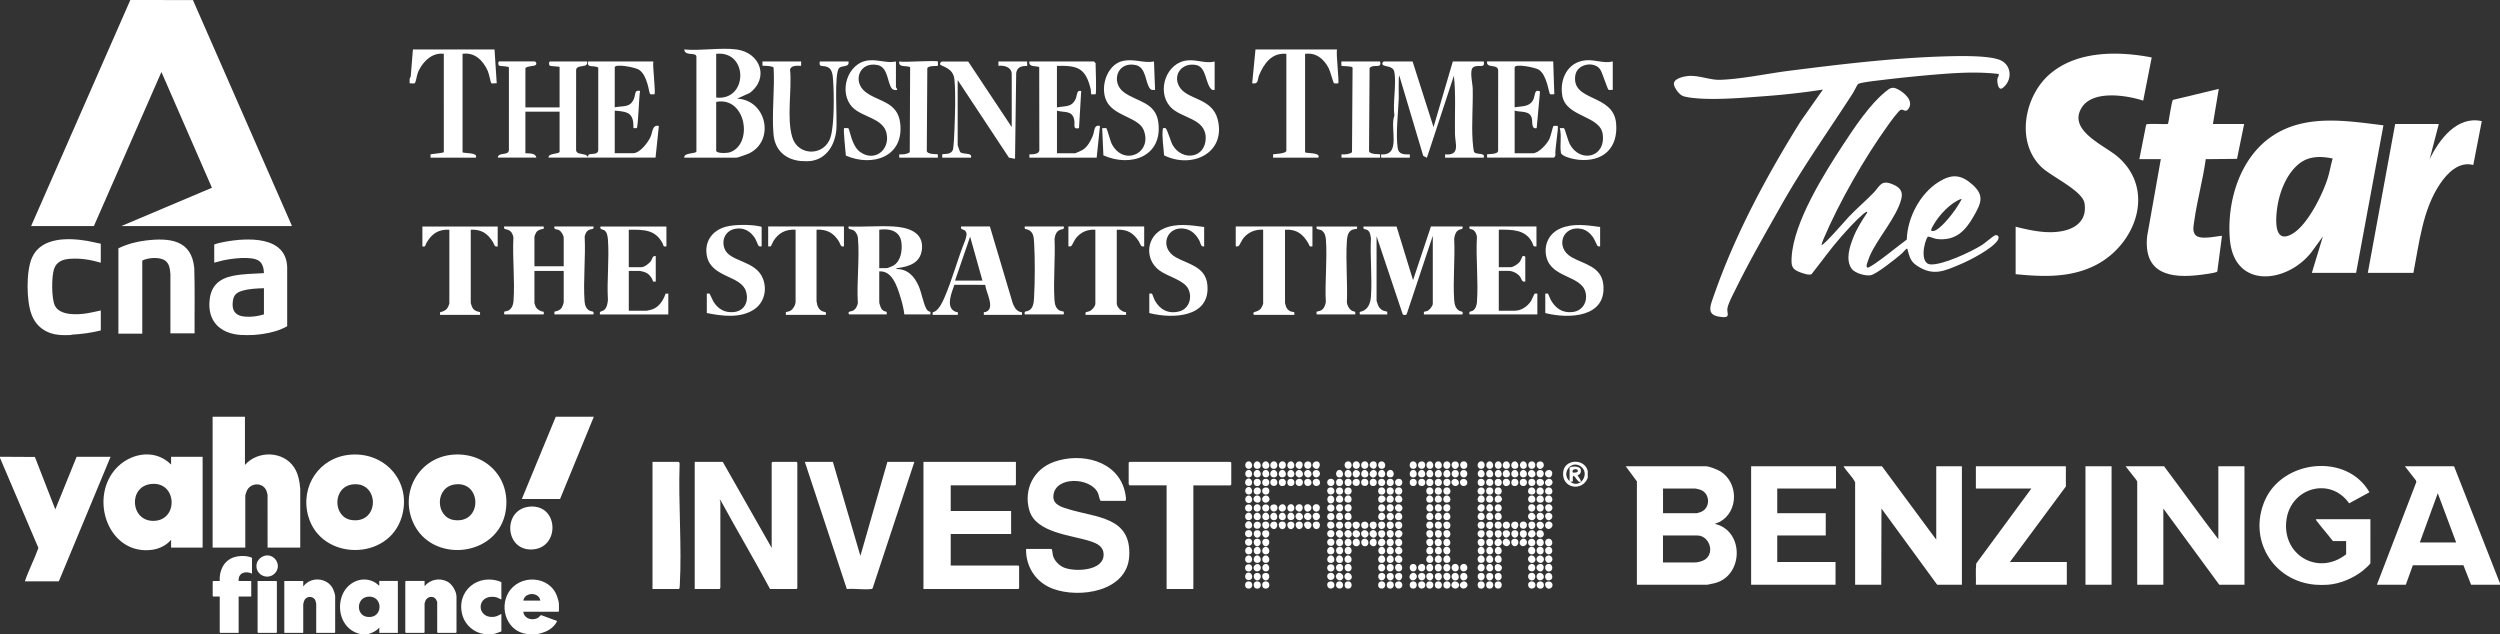
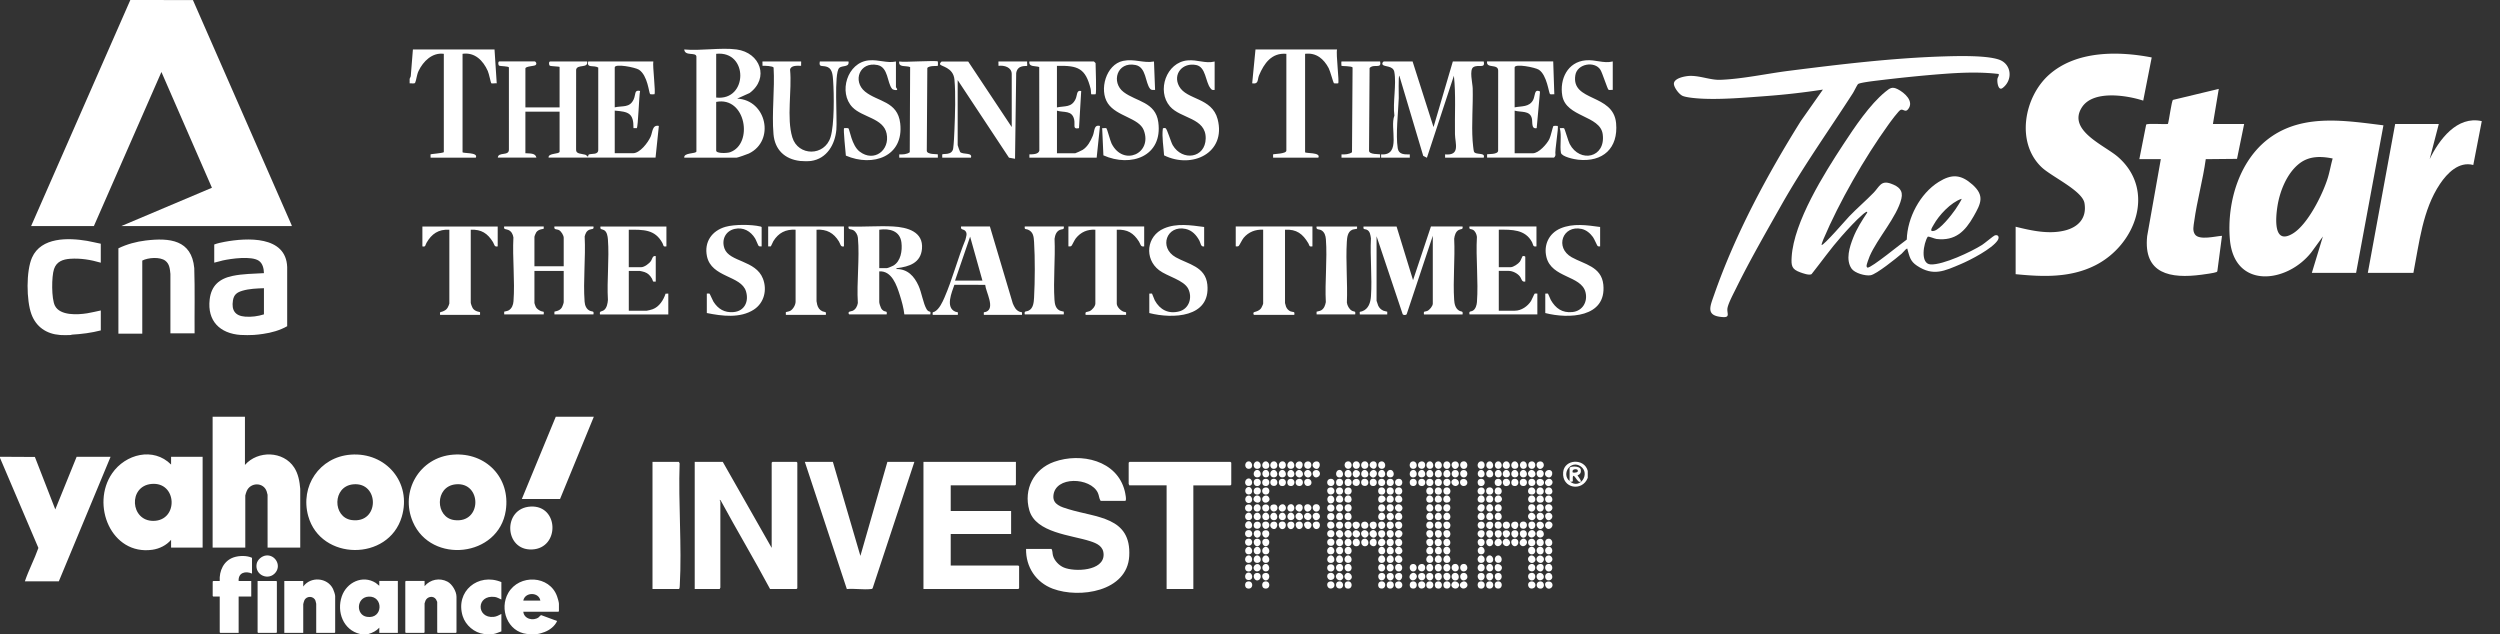
<svg xmlns="http://www.w3.org/2000/svg" id="Layer_2" viewBox="0 0 1225.28 310.82">
  <rect x="0" y="0" width="1225.28" height="310.82" fill="#333333" stroke="none" />
  <defs>
    <style>.cls-1{fill:#fff}</style>
  </defs>
  <g id="Layer_1-2">
    <g id="SqYcHw">
      <path class="cls-1" d="M142.98 110.79h-83.5l44.39-18.77-24.75-56.74-33.1 75.51H15.25L63.88 0l30.68.03 48.42 110.44v.32zM117.98 164.17c-10.22-.72-16.44-6.85-15.22-17.39.78-6.79 4.74-10.2 11.21-11.55 5.05-1.06 10.26-1.04 15.39-1.36-.05-2.19-.58-4.76-2.51-6.07-3.61-2.45-13.48-1.07-17.71-.14-1.4.31-2.74.8-4.14 1.07v-8.9c1.57-.6 3.41-1 5.1-1.31 10.91-2.02 30.11-3.09 30.65 12.37v28.99c-3.54 2.02-7.76 3.2-11.81 3.77-1.46.21-3.12.43-4.54.51-1.9.1-4.52.13-6.41 0Zm11.38-22.92c-3.48.13-7.19.24-10.54 1.24-2.69.8-4.2 1.9-4.66 4.79-.76 4.81 1.08 7.54 5.99 7.91 3.12.24 6.25-.18 9.21-1.12v-12.82ZM29.35 164.17c-6.58-.5-11.66-3.96-13.95-10.18-2.48-6.74-2.64-21.18.3-27.76 4.5-10.07 17.73-9.73 26.99-8.18 2.25.38 4.46.99 6.7 1.4v9.3c-4.86-1.43-9.89-2.27-14.98-1.92-3.62.25-6.71 1.37-7.94 5.04s-1.3 14.57.46 17.99c2.53 4.94 11.14 4.42 15.77 3.69 2.25-.36 4.47-.93 6.7-1.39v9.78c-4.65 1.2-9.41 1.8-14.2 2.08-.21.01-.37.17-.39.17-1.62.08-3.85.12-5.45 0ZM95.38 163.37H83.52v-29.1c-.24-2.41-.42-4.9-2.49-6.48-2.61-2-8.44-1.56-11.3-.08v35.83h-11.7V121.7c4.17-2.03 8.78-3.27 13.4-3.83 11.71-1.4 22.49-.35 23.78 13.53.35 10.65.07 21.32.16 31.98Z" />
    </g>
    <g id="_59bl8x">
      <path class="cls-1" d="m0 223.87 17.1.09 10 25.71 10.46-25.8H54.2l-25.37 61.05H12.19c1.87-5.56 4.69-10.82 6.63-16.37L0 224.41v-.55ZM176.44 310.72c-8.22-1.96-11.53-10.86-8.92-18.45 2.36-6.85 10.15-10.63 16.61-6.6l1.76 1.42v-2.36h9.1v25.44h-9.09v-2.54c-1.49 1.6-3.19 2.47-5.28 3.09h-4.18Zm4.15-18.3c-5.98.39-6.25 9.04-.74 9.9 8.02 1.25 8.17-10.38.74-9.9ZM258.29 310.72c-9.56-1.07-13.72-12.3-9.17-20.15 5.36-9.26 20.23-8.68 23.91 1.71.29.81.91 2.87.91 3.64v3.63s-.25.27-.27.27h-17.19c.32 3.54 4.81 4.65 7.45 2.8.37-.26.96-1.14 1.34-1.13l7.77 2.87c-1.08 2.51-3.63 4.46-6.14 5.4-.83.31-2.49.86-3.32.95-1.21.13-4.07.13-5.28 0Zm6.55-16.35c-.74-4.32-7.58-4.28-8.37 0h8.37ZM237.19 310.72c-4.69-.56-9.03-4.29-10.42-8.76-3.75-12.15 7.63-21.41 18.96-16.67v8.54c-.98-.42-2.13-1.12-3.2-1.26-9.27-1.22-9.12 10.62-.55 9.77 1.37-.14 2.55-.82 3.75-1.43v8.54c-1.18.34-2.61 1.13-3.82 1.27-1.04.12-3.69.12-4.73 0ZM120.05 204.25v23.62c6.26-7.18 18.83-6.91 24.12 1.25 2.03 3.13 2.67 6.81 2.98 10.47v28.8h-16.01V242.5c0-.15-.37-1.47-.46-1.72-1.6-4.54-7.9-4.42-9.76-.13-.17.4-.7 1.89-.7 2.21v25.53h-16.01v-64.14h15.83ZM83.85 227.69v-3.82h15.46v44.52H83.85v-3.82c-2.26 2.68-5.74 4.4-9.21 4.88-20.14 2.8-30.25-22.11-19.68-37.47 6.5-9.45 20.23-13.01 28.89-4.3Zm-9.67 9.5c-11.42 1.12-10.37 18.2 1.02 18.1 12.43-.11 11.66-19.34-1.02-18.1ZM171.86 222.83c17.27-1.32 30.05 13.66 25.05 30.47-6.51 21.91-39.74 21.59-45.84-.36-4.08-14.69 5.54-28.94 20.79-30.11Zm1.27 14.54c-10.33.97-10.18 16.25-.73 17.52 13.72 1.85 13.65-18.74.73-17.52ZM222.06 222.83c16.07-1.23 28.26 11.34 25.82 27.42-3.47 22.82-36.51 26.38-45.51 5.59-6.52-15.07 3.29-31.76 19.69-33.01Zm1.27 14.54c-10.4 1.06-10.04 16.27-.73 17.52 13.79 1.86 13.64-18.83.73-17.52ZM291.04 204.25l-16.56 40.33h-18.73l16.64-40.33h18.65zM208.09 284.74v2.54c2.74-3.31 7.38-4.23 11.22-2.21 2.31 1.22 4.42 4.79 4.42 7.39v17.44s-.25.27-.27.27h-8.91s-.27-.25-.27-.27V295c0-.08-.47-1.08-.58-1.24-1.28-1.95-4.23-1.47-5.16.61-.08.17-.45 1.29-.45 1.36v14.17s-.25.27-.27.27h-8.91s-.27-.25-.27-.27v-24.89s.25-.27.27-.27h9.19ZM154.98 310.18v-14.26c0-.12-.28-1.26-.35-1.47-.87-2.47-4.45-2.53-5.47-.17-.12.28-.54 1.62-.54 1.82v14.08h-9.28v-25.44h9.28v2.73c3.61-5.06 11.83-4.48 14.59 1.15.34.69 1.06 2.79 1.06 3.49v17.81s-.25.27-.27.27h-9ZM123.51 281.11c-3.24-1.41-6.8-.44-6.55 3.63h6.18v7.63h-6.18v17.81h-9s-.27-.25-.27-.27v-17.53h-3.18s-.27-.25-.27-.27v-7.09s.25-.27.27-.27h3.18c-.32-4.97 1.94-9.93 6.86-11.59 2.62-.88 6.47-.97 8.96.23v7.72ZM260.08 248.27c13.89-.74 14.38 20.44.68 21.03s-14.53-20.29-.68-21.03ZM126.24 284.74h9.19s.27.25.27.27v24.89s-.25.27-.27.27h-8.91s-.27-.25-.27-.27v-25.17ZM130.38 272.25c4.36-.51 7.52 4.59 4.77 8.22-3.37 4.44-10.39 1.43-9.37-4.09.38-2.07 2.52-3.88 4.6-4.13Z" />
    </g>
    <g id="ZLHTyO">
      <path class="cls-1" d="m200.75 38.7.56-1.3 1.06-13.17h40l1.08 16.6c-.63-.1-2.44.21-2.68-.02s-1.07-4.62-1.72-6.06c-2.26-5.03-6.31-9.25-12.35-8.38v48.22c0 .68 7.94-.07 6.49 2.68h-22.16c.07-.43-.11-1.49 0-1.6.22-.24 5.51-.53 6.49-1.08V26.38c-5.68-.78-10.14 3.72-12.36 8.37-.92 1.91-1.06 4.37-1.67 5.75-.35.78-1.99.18-2.72.35v-2.14ZM392.09 78.88c-7.56-.88-12.34-5.58-12.99-13.11-.9-10.41.68-22.09.05-32.64-.21-.78-4.53-.97-5.44-.87.07-.38-.1-2.14 0-2.14h18.92c.11 0-.07 1.76 0 2.14-1.79-.03-4.99-.36-5.41 1.88 1 10.1-1.8 23.63 1.11 33.19 2.83 9.28 15.8 9.37 18.74-.12 1.89-6.11 1.73-21.02 1.25-27.73-.17-2.32-.29-5.47-2.58-6.55-2.43-1.15-4.6.46-3.93-2.8h14.05c.57 3.01-3.2 1.77-4.59 3.22-2.58 2.69-.87 24.96-1.36 30.26-.67 7.22-4.63 14.17-12.42 15.28-1.25.18-4.12.15-5.4 0ZM257.5 52.63h16.76V32.81c0-.24-4.34-.31-4.78-.61-.51-.35-.61-2.07.19-2.07h18.11c.64 3.53-4.88 1.18-5.41 4.01l-.02 39.14c-.17 2.29 2.68 1.99 4.47 2.53.61.19.97.81 1.24.92.39.17.07-.86.64-1.05 1.53-.52 4.62.32 4.51-2.4V33.11c-2.28-1.35-5.78.48-4.9-2.99h31.89c-.44 2.15 1.27 15.39.54 16.07-.08.07-1.92.08-2.1-.06-.61-.5-1.13-9.11-5.49-11.97-1.73-1.13-11.86-3.15-11.86-1.1v19.55c3.93-.89 7.31.37 9.29-3.92 1.1-2.4.17-4.83 3.14-4.12-.54 2.31-.95 17.59-1.62 18.22-.11.11-1.18-.07-1.62 0 .09-7.39-2.47-8.03-9.19-8.58V75.1h8.92c3.44 0 7.34-5.19 8.64-8.05 1.04-2.28.75-6.02 4.06-5.34l-1.62 15.53h-52.43c-.25-2.38 5.4-1.54 5.4-2.95V54.74H257.5V75.1c2.03.19 4.94-.22 5.4 2.14h-18.92c.18-2.95 5.58-.59 5.44-3.99V33.08c-.12-.71-4.24-.56-4.81-.92-.47-.3-.64-2.07.19-2.07h17.3c.4 0 1.33 1.2.28 1.88-.67.44-4.87.51-4.87 1.6v19.02Z" />
      <path class="cls-1" d="M361.01 24.24c11.68 1.57 16.15 14.06 6.4 21.34l-6.12 2.76c14.4.64 18.69 20.63 5.77 26.89-.76.37-5.58 2.05-6.04 2.05h-25.67c-.28-2.59 5.67-1.79 5.97-3.03V27.7c-.25-2.33-5.66.04-5.97-3.46 7.99.77 17.93-1.04 25.67 0Zm-10 23.57c15.63 1.76 15.89-23.13 0-21.43v21.43Zm0 2.14v23.84c0 1.55 5.37 1.32 6.78.83 11.6-4.08 7.74-27.55-6.78-24.67ZM692.33 30.13l10.26 32.15 9.46-32.15h15.13c.9 3.71-2.65 1.29-5.05 2.77-2.1 1.29-.4 7.95-.34 10.34.22 8.42-.61 17.47-.04 25.76.07 1.04.41 4.56.64 5.26.63 1.92 5.84.19 4.79 3.02h-18.92v-1.61c7.58.69 4.92-5.37 4.84-9.89-.17-9.57.49-19.17-.52-28.68l-13.23 40.22-1.81-.93-11.71-39.29c-.55 0-.23 9.82-.28 10.98-.26 7-1.57 17.89-.5 24.61.49 3.07 3.25 3.02 5.91 2.98v1.61H676.9v-1.61c10.13.67 4.08-13.04 6.51-19-.86-6.34 1.09-15.46-.04-21.44-.59-3.12-4.84-2.44-5.67-3.49-.59-.75.29-1.62.55-1.62h14.05ZM655.31 24.24c-.62 2.14 1.19 16 .54 16.61-.08.07-1.92.08-2.1-.07-.3-.25-1.77-5.88-2.55-7.38-2.38-4.52-6.12-7.72-11.56-7.02V74.6c0 .68 7.94-.07 6.49 2.68h-22.16c.07-.43-.11-1.49 0-1.6.3-.31 6.49-.2 6.49-1.88V26.38c-7.23-.63-10.93 4.71-13.39 10.56-.87 2.08-.09 4.46-3.36 3.9l1.62-16.61h40ZM536.94 46.2c-.08.07-2.07.07-2.15 0-.1-.09-.07-1.96-.26-2.69-2.51-10.01-6.09-11.47-16.51-11.23v20.36c4-.81 7.12.13 9.13-4.08.89-1.86.37-4.57 2.76-3.96l-1.08 18.22c-3.38.69-1.76-1.67-2.39-4.33-1.09-4.57-5-3.21-8.41-4.25v20.89h8.92c.24 0 3.22-1.39 3.7-1.69 2.43-1.57 3.85-4.3 4.94-6.89.98-2.32.42-5.61 3.52-4.82l-1.62 15.54h-32.97v-1.61c1.58-.02 4.52.01 4.87-1.87l-.06-40.94c-1.89-.68-5.29.12-4.81-2.73h31.62c.06 0 .81.75.81.8 0 2.07.55 14.74 0 15.27ZM761.25 30.13l.54 16.07c-.61-.09-1.66.21-2.08-.08-.68-.46-1.44-9.29-5.51-11.95-1.73-1.13-11.86-3.16-11.86-1.1v19.55c3.44-.71 7.14-.04 9.06-3.61 1.08-2 .43-5.69 3.38-4.15l-1.63 17.94c-2.78.6-1.91-2.96-2.39-4.86-.99-3.91-5.32-2.79-8.41-3.71v20.89h8.92c2.87 0 6.89-4.51 8.1-6.98.67-1.36 1.7-6.15 1.96-6.36.18-.14 2.02-.14 2.1-.06.61.57-1.54 12.25-1.08 14.2.02.44-.51 1.34-.81 1.34h-32.7v-1.61c.26-.26 5.48.23 5.41-1.87l.02-39.15c.04-3.59-5.99-.81-5.44-4.52h32.43ZM474.51 30.13l21.35 32.14V36.29c0-3.34-3.68-4.39-6.49-4.02.07-.38-.11-2.14 0-2.14h14.05c-.09.52.14 1.99 0 2.13-.33.33-4.7-.72-5.37 3.53l-.57 42.03-2.97-.54-25.14-38.03v31.88c0 .18 1.07 3.24 1.2 3.37 1.38 1.4 6.23.08 5.29 2.79h-14.05c.07-.43-.11-1.49 0-1.6.53-.56 4.85.6 5.36-2.98.33-2.35.51-6.53.61-9.05.3-7.1.65-17.8 0-24.69-.57-6.07-6.8-6.39-7.05-7.48-.2-.45.64-1.33.81-1.33h12.97ZM790.43 30.13v13.93c-.63-.09-1.61.21-2.09-.08s-3-8.24-3.94-9.75c-2.77-4.47-11.41-3.05-12.31 2.63-2.1 13.14 18.64 8.86 19.98 23.52 1.12 12.25-6.44 19.18-18.6 17.9-1.92-.2-8.08-1.46-8.44-3.42-.62-3.38.43-8.38-.54-12.06.63.09 1.6-.21 2.08.08.35.21 2.05 6.35 2.76 7.7 5 9.45 17.72 6.78 16.18-4.79-1.24-9.32-18.01-8.24-19.82-18.92-1.37-8.06 2.59-16.51 11.47-17.31 4.92-.44 8.66 1.68 13.26.56ZM595.31 30.13v13.93c-1.21.16-1.4.02-2.09-.87-2.47-3.18-2.16-10.35-6.95-11.32-6.73-1.37-11.6 4.51-8.36 10.43 3.71 6.78 16.08 5.4 18.87 16.12 4.29 16.52-12.49 24.52-26.25 17.72-.25-4.17-1.13-8.88-.62-13.05.06-.45 1.1-.38 1.35-.27.76.33 2.59 6.78 3.5 8.32 4.76 8.05 15.99 6.39 16.17-3.28.19-10.19-12.31-9.67-17.53-15.73-6.58-7.63-1.81-21.6 8.64-22.54 4.92-.44 8.66 1.68 13.26.56ZM565.58 30.13l.54 13.93c-.86 0-1.77.25-2.43-.54-2.46-2.93-1.78-10.57-7.15-11.66-9.13-1.86-12.08 8.54-5.82 13.27s15.64 4.8 16.98 14.78c2.24 16.7-13.38 22.26-26.91 16.23l-.6-13.33c.58.1 1.77-.2 2.1.07.31.25 1.87 6.19 2.49 7.44 5.76 11.5 20.2 4.86 15.78-6.53-2.33-6.01-13.29-6.71-17.58-13.11-4.41-6.58-.92-19.08 7.45-20.84 5.54-1.16 10 1.25 15.16.3ZM439.11 30.13v12.59c0 .1.86 1.07.54 1.34-.29.24-1.94.06-2.43-.53-2.46-2.93-1.78-10.56-7.15-11.66-8.84-1.81-12.31 7.95-6.11 13.01 6.23 5.08 15.99 4.63 17.25 15.58 1.86 16.28-13.41 21.52-26.64 15.81-.12-1.71-1.36-12.99-.86-13.46.08-.07 1.92-.08 2.1.07.62.51 1.59 8.41 5.51 11.41 7.08 5.41 14.92-.64 13.22-8.83-1.57-7.57-11.84-7.89-16.72-12.88-7.04-7.2-2.6-22.04 8.03-23 4.9-.44 8.72 1.49 13.26.56ZM676.39 30.13c.91 3.89-3.03.92-5.14 3.21l-.27 40.46c-.07 2.1 5.16 1.61 5.42 1.87v1.61h-18.92v-1.61c1.76.06 3.68 0 5.15-1.05l.28-41.5c-.14-.81-5.25-.66-5.44-.85-.08-.08-.11-2.14 0-2.14h18.92Z" />
      <path class="cls-1" d="M459.65 30.13c.07.08.08 2.06 0 2.14-.19.19-4.29-.25-5.16 1.06l-.26 40.47c-.07 2.1 5.16 1.61 5.42 1.87v1.61h-18.92v-1.61c1.76.06 3.68 0 5.15-1.05l.19-41.75c-2-.85-5.83.33-5.35-2.74 2.38.51 18.26-.68 18.92 0Z" />
    </g>
    <g id="hBXZR3">
      <path class="cls-1" d="m684.47 111 8.08 26.31 8.77-26.31h15.49c.34 1.61-.74 1.13-1.84 1.69-1.56.8-2.05 2.73-2.26 4.33.48 9.8-.65 20.22-.01 29.95.12 1.92.56 4.08 2.3 5.2 1.19.76 2.17.03 1.81 1.94H697.9c-.28-1.9.37-1.19 1.59-1.7 1.16-.49 2.74-2.39 2.74-3.63v-33.23l-12.79 38.41c-.31.59-1.67.59-1.98 0l-12.79-38.18v31.64c0 .15.66 2.09.8 2.38.52 1.13 1.4 1.96 2.53 2.47.54.24 1.83.42 1.9.49.1.11-.05 1.05 0 1.35h-13.44c-.13-1.8-.04-1.12 1.09-1.52 3.21-1.12 4.17-4.33 4.38-7.43.63-9.19-.49-19.09-.01-28.36-.26-1.59-.41-3.53-2.11-4.25-.98-.41-1.77.16-1.53-1.54h16.17ZM266.48 111c-.05.27.09 1.02-.01 1.12-.14.15-2.49.11-3.63 1.71-.26.36-.91 1.94-.91 2.27v14.4h14.35v-13.95c0-1.2-1.24-3.23-2.35-3.79s-2.54.02-2.21-1.77h19.13c.36 1.61-.8 1.11-1.94 1.58-1.49.61-1.96 1.84-2.36 3.32.55 10.4-.8 21.67-.03 31.97.13 1.79.84 3.68 2.59 4.46 1.26.56 2.06-.14 1.75 1.77h-19.13c.06-.3-.09-1.24 0-1.35.14-.15 2.38-.21 3.51-1.84.35-.5 1.04-2.3 1.04-2.82v-15.31h-14.35v15.76c0 .16.58 1.77.72 2.01.51.87 1.64 1.62 2.57 1.97 1.2.45 1.44-.26 1.26 1.58h-19.36c.06-.3-.09-1.24 0-1.35.08-.08 1.55-.26 2.2-.64 1.58-.93 2.22-2.72 2.35-4.46.76-10.08-.57-21.11-.04-31.29-.27-1.57-.96-2.98-2.48-3.65-1.14-.5-2.42-.07-2.05-1.7h19.36ZM416.25 154.1c-.36-.11-.47-.81-.24-1.15.2-.3 1.42-.42 1.88-.62 1.48-.67 2.3-2.27 2.55-3.81-.65-10.29.95-21.82.03-31.97-.13-1.4-.97-2.98-2.21-3.7-1.15-.67-2.78-.14-2.36-1.85 7.16.3 14.64-.4 21.77-.01s14.96 2.6 14.2 10.98c-.63 6.91-6.26 8.7-12.16 9.44-.41.05-.37-.09-.34.45 5.51-.02 8.7 3.53 10.81 8.17 1.54 3.38 2.29 8.68 3.95 11.49.23.39.48.72.87.95.9.53 1.19-.16.99 1.62h-12.76c-.33-3.11-1.27-6.47-2.22-9.47-1.51-4.76-3.9-11.99-10.08-11.62v15.08c0 .54.6 2.42.9 2.96.26.47.61.91 1.07 1.2 1.21.77 1.98-.06 1.67 1.85h-18.34Zm14.69-22.69h3.76c.43 0 2.61-.93 3.11-1.21 3.71-2.15 4.47-7.38 4-11.31-.69-5.79-5.81-7.02-10.87-6.3v18.83ZM753.04 111v9.75c-1.91.35-1.51-.83-2.16-2.05-3.35-6.33-9.93-6.16-16.3-6.12v18.37h5.81c1.33 0 3.75-1.65 4.54-2.74.39-.53 1.18-2.59 1.3-2.67.3-.18 1.33 0 1.33.3v12.14c-1.82.42-1.74-1.36-2.74-2.6-1.16-1.44-3.5-2.61-5.35-2.61h-4.9v19.51h7.86c3.19 0 6.32-2.17 7.95-4.78.36-.58 1.59-3.47 1.76-3.57.27-.16.97.02 1.33-.04v10.21h-33.26c-.32-1.9.5-1.17 1.67-1.85 1.32-.77 1.87-2.72 1.98-4.15.78-10.31-.6-21.58-.01-31.99-.11-1.26-.81-2.86-1.96-3.49-1.02-.55-2 .03-1.68-1.62h32.8ZM485.16 111l11.22 37.71c.73 1.68 1.44 3.26 3.24 4.04 1.13.49 1.46-.33 1.26 1.58H482.2c-.15-1.86.03-1.09 1.1-1.51 4.59-1.8-.16-9.79-.44-13.21l-15.1-.04c-1.24 3.61-4.53 11.06.42 13.18 1.13.49 1.46-.33 1.26 1.58h-12.3c-.17-1.72.03-1.09.99-1.62 2.23-1.24 3.76-4.57 4.75-6.84 3.95-9.07 6.5-19.15 10.27-28.33.33-1.51 1.18-3.24-.17-4.49-.86-.79-2.31-.35-1.94-2.04h14.12Zm-3.65 26.54-6.04-21.55-7.4 21.55h13.44ZM326.62 111v9.75c-1.79.3-1.3-.42-1.93-1.59-3.67-6.84-9.46-6.58-16.52-6.57v18.37h6.04c1.61 0 3.99-1.77 4.86-3.1.67-1.03.72-2.69 2.32-2.34V138c-1.83.28-1.22-.35-1.86-1.44-.91-1.53-1.86-2.6-3.61-3.21-.4-.14-2.08-.57-2.39-.57h-5.35v19.51h8.77c.46 0 2.37-.54 2.91-.73 3.22-1.16 5.33-4.52 6.34-7.63l1.34-.03v10.21h-33.48c-.39-1.83.75-1.27 1.9-2.08 1.46-1.03 1.88-3.38 1.99-5.05-.57-9.67.73-20.14-.01-29.72-.12-1.51-.44-3.66-1.89-4.47-1.02-.57-2.05-.13-1.76-1.77h32.35ZM643.24 111v9.75c-1.79.28-1.38-.46-2.01-1.52-2.73-4.6-5.74-6.95-11.43-6.65v35.95c0 .13.41 1.53.5 1.77.4 1 1.22 1.92 2.23 2.31 1.34.52 2.13-.23 1.82 1.7h-19.7c-.3 0-.48-.79-.24-1.15s2.6-.48 3.73-2.18c.23-.35.95-1.92.95-2.23v-36.18c-3.76-.19-7.14 1.11-9.56 3.98-.73.87-2.06 3.67-2.4 3.97-.42.37-.97.21-1.48.22v-9.75h37.58ZM560.78 111v9.75c-1.83.4-1.8-1.15-2.55-2.34-2.69-4.25-5.69-6.04-10.89-5.83v36.18c0 1.59 1.84 3.44 3.29 3.98 1.2.45 1.44-.26 1.26 1.58h-19.82c-.34-1.87.58-1.23 1.94-1.81 1.24-.53 2.84-2.41 2.84-3.75v-36.18c-3.94-.22-7.12 1.16-9.56 4.2-.65.8-1.87 3.48-2.17 3.74-.42.37-.97.21-1.48.22v-9.75h37.13ZM243.93 111v9.75c-1.73.42-1.58-.92-2.32-2.11-2.64-4.25-5.66-6.28-10.89-6.05v35.73c0 .52.69 2.32 1.04 2.82 1.13 1.63 3.36 1.69 3.51 1.84.1.11-.05 1.05 0 1.35h-19.59c-.21-1.77.16-1.19 1.36-1.71 1.02-.44 1.72-.8 2.32-1.77.21-.33.87-1.8.87-2.08v-36.18c-5.31-.3-8.67 2.01-11.2 6.43-.7 1.22-.29 2.07-2.01 1.74v-9.75h36.9ZM413.63 111v9.75c-1.75.46-1.71-1.2-2.47-2.42-2.57-4.16-5.94-6.04-10.97-5.75v35.04c0 .12.27 1.47.33 1.71.36 1.4 1.14 2.59 2.48 3.2s2.04-.1 1.75 1.78h-19.59c.06-.3-.09-1.24 0-1.35.08-.08 1.55-.26 2.2-.64 1.38-.81 2.57-2.9 2.57-4.47v-35.27c-4.87-.28-8.37 1.54-10.89 5.6-.27.44-1.1 2.45-1.22 2.53-.27.16-.97-.02-1.33.04V111h37.13ZM373.31 120.75c-.48-.03-1.12.15-1.49-.22-.28-.28-1.29-2.97-1.75-3.7-2.2-3.57-5.77-5.59-10.03-4.63-4.5 1.02-6.5 5.32-4.97 9.59 2.41 6.7 15.31 5.64 18.86 14.79 2.14 5.51.6 11.89-4.47 15.17-6.7 4.34-15.62 3.17-23.04 1.67v-9.53c.37.06 1.06-.13 1.33.04.19.11 1.48 3.21 1.9 3.89 2.29 3.63 5.44 5.52 9.86 5.14 5.43-.47 7.61-5.23 6.11-10.16-2.39-7.86-16.95-6.66-19.14-17.23-1.44-6.99 2.43-12.49 9.1-14.4 4.34-1.24 12.72-1.21 17.13-.16.25.06.44.08.58.33v9.41ZM590.17 111.23v9.53c-1.71.38-1.69-1.63-2.32-2.79-1.47-2.74-3.57-5.07-6.74-5.77-9.31-2.04-13.34 9.12-4.84 13.9 6.08 3.41 14.57 4.53 15.47 13.41 1.63 16.22-17.07 16.84-28.45 13.92v-9.53c.32.06 1.17-.12 1.34.03.14.12.99 2.65 1.35 3.3 2.52 4.57 6.63 6.73 11.89 5.41 4.94-1.25 6.65-6.76 4.51-11.08s-10.26-6.06-14.29-9.13c-7.36-5.62-6.23-16.78 2.41-20.48 6.25-2.68 13.15-1.55 19.67-.71ZM784.24 111.23v9.53c-.45 0-.87.11-1.26-.22-.22-.19-1.64-3.51-2.25-4.34-1.36-1.87-3.25-3.49-5.55-4-9.32-2.03-13.34 9.13-4.84 13.9 6.08 3.41 14.57 4.53 15.47 13.41 1.63 16.22-17.07 16.84-28.45 13.92v-9.53c.36.06 1.09-.12 1.34.03.14.09 1.03 2.5 1.36 3.07 2.37 4.13 5.61 6.46 10.6 5.94s7.59-5.04 6.41-9.73c-2.08-8.27-16.64-6.91-19.15-17.22-1.45-5.97 1.23-11.62 6.87-14.04 6.18-2.64 13-1.58 19.44-.71ZM665.11 111c-.05.27.09 1.02-.01 1.12-.08.09-1.79.24-2.36.49-2.29.99-2.52 3.82-2.65 5.98-.58 9.68.43 19.95.03 29.7.17 1.44 1.12 3.22 2.4 3.96 1.17.68 2-.05 1.67 1.85h-18.91c.06-.3-.09-1.24 0-1.35.08-.08 1.55-.26 2.2-.64 1.49-.87 2.01-2.43 2.32-4.04-.53-10.03.78-20.91.03-30.83-.13-1.7-.64-3.47-2.21-4.38-1.17-.67-2.7-.03-2.36-1.85h19.82ZM521.38 111c.28 1.72-.77 1.19-1.88 1.65-1.81.75-2.4 2.62-2.65 4.39.43 9.79-.67 20.21-.04 29.92.13 1.97.51 4.06 2.36 5.14.65.38 2.12.56 2.2.64.1.11-.05 1.05 0 1.35h-19.13c-.34-1.9.6-1.23 1.9-1.85 2.33-1.11 2.54-4.13 2.67-6.42.44-8.03.5-19.23 0-27.24-.16-2.61-.37-4.93-3.03-6.05-.98-.41-1.77.17-1.53-1.54h19.13Z" />
    </g>
    <g id="GTkGsi">
      <path class="cls-1" d="M319.8 226.36h12.92l.37.71c-.68 19.7 1.15 40.32.08 59.92-.02.36-.03 1.6-.45 1.7H319.8v-62.33ZM778.18 230.81v3.4c-2.68 6.9-12.77 5.24-12.06-2.76.58-6.54 10.49-6.96 12.06-.64Zm-8.91 4.98v-6.42c0-.91 5.09-1.26 5.49.79.26 1.33-.26 2.39-1.56 2.75-.16.21 1.91 2.42 1.57 3.14-1.62 1.2-3.59-5.07-3.94-1.98-.16 1.45.71 2.27-1.3 1.98 4.91 3.99 10.05-3.99 5.22-7.45-4.8-3.44-9.75 3.59-5.48 7.18Zm3.9-5.48c-.42-.63-3.1-.5-2.33 1.28.76.22 3.19 0 2.33-1.28ZM378.21 268.52v-41.77s.37-.39.39-.39h11.79s.39.37.39.39v61.54s-.37.39-.39.39h-12.97c-7.77-14.55-16.27-28.77-24.14-43.3l-.48-.43c-.16.38.26.76.26.92v42.16c0 .09-.35.4-.26.65h-12.31v-62.32h13.75l23.97 42.16ZM497.91 226.36v11.13s-.37.39-.39.39h-31.56v12.57h29.6v11.26h-29.6v15.45h33.13s.39.37.39.39v10.74s-.37.39-.39.39H452.6v-62.32h45.31ZM502.89 269.04h12.44c.6.81.44 2.11.73 3.2.67 2.53 2.95 4.91 5.35 5.91 5.32 2.23 19.6 1.74 19.48-6.36-.06-4.05-3.22-5.46-6.57-6.55-9.28-3.03-26.72-4.06-29.85-15.2-2.89-10.28 2.18-20.14 12.16-23.69 13.13-4.67 30.9-.75 34.64 14.35.16.66 1.08 4.77.21 4.77h-12.05c-.78-1.15-.72-2.56-1.34-3.9-3.54-7.69-21.08-8.41-21.81 1.44-.32 4.33 3.96 5.48 7.3 6.51 13.8 4.27 30.96 3.69 29.87 23.06-.98 17.38-24.38 20.85-37.46 15.96-8.26-3.09-13.27-10.69-13.1-19.5ZM408.2 226.36l13.49 46.09 13.23-46.09h13.23l-20.45 61.91c-.19.4-.5.39-.88.43-3.63.42-8.05-.35-11.77 0l-20.59-62.34h13.75ZM584.87 237.88v50.8h-13.1v-50.8h-18.33c.09-.26-.26-.57-.26-.65v-10.47s.37-.39.39-.39h49.5s.39.37.39.39v10.74s-.37.39-.39.39h-18.2ZM684.22 262.95c-1.64-1.64.77-4.19 2.54-2.67s-.76 4.45-2.54 2.67ZM758.45 264.12c2.48-.75 3.35 3.14.93 3.57-2.27.41-2.87-2.99-.93-3.57ZM758.72 276.42c2.4-.43 2.85 3.26.71 3.63-2.4.41-3-3.21-.71-3.63ZM717.08 226.14c2.4-.43 2.85 3.26.71 3.63-2.4.41-3-3.21-.71-3.63ZM750.07 280.88c2.85-.85 3.17 3.24.93 3.57-2.12.32-2.91-2.99-.93-3.57ZM712.62 280.88c2.52-.76 3.31 3.2.94 3.57s-2.87-2.99-.94-3.57ZM749.44 230.88c1.81-1.81 4.22 1.22 2.54 2.67-1.77 1.52-4.17-1.03-2.54-2.67ZM670.19 262.95c-1.81 1.81-4.22-1.22-2.54-2.67 1.77-1.52 4.17 1.03 2.54 2.67Z" />
      <path class="cls-1" d="M668.35 264.11c2.44-.71 3.3 3.16.93 3.58-2.21.39-2.99-2.98-.93-3.58ZM635.5 230.88c1.81-1.81 4.22 1.22 2.54 2.67-1.77 1.52-4.17-1.03-2.54-2.67ZM716.81 280.88c2.5-.75 3.54 3.14.67 3.57-1.96.29-2.58-2.99-.67-3.57ZM754.53 268.04c2.45-.44 2.79 3.34.71 3.63-2.38.34-3.01-3.22-.71-3.63ZM717.08 276.42c2.4-.43 2.98 3.38.43 3.63-2.14.21-2.65-3.23-.43-3.63ZM713.15 226.15c1.56-.14 2.54 1.88 1.26 3.11-2.37 2.27-4.61-2.81-1.26-3.11ZM685.12 276.42c2.47-.44 2.91 3.31.71 3.63-2.37.34-2.88-3.25-.71-3.63ZM758.96 247.12c1.69-.09 2.7 2.09 1.15 3.21-2.58 1.87-4.24-3.05-1.15-3.21ZM749.44 272.78c1.81-1.81 4.22 1.22 2.54 2.67-1.77 1.52-4.17-1.03-2.54-2.67ZM758.45 280.88c2.51-.76 3.47 3.32.66 3.56-2.09.19-2.49-3.02-.66-3.56ZM714.71 287.82c-1.29 1.59-4.41.01-3.03-2.12 1.2-1.87 4.66.12 3.03 2.12ZM754.8 226.15c1.56-.14 2.54 1.88 1.26 3.11-2.37 2.27-4.61-2.81-1.26-3.11Z" />
      <path class="cls-1" d="M750.34 268.04c2.39-.42 2.92 3.31.71 3.63-2.43.35-2.9-3.24-.71-3.63ZM652.1 242.91c2.18-.2 2.74 3.6.18 3.81-2.04.17-2.53-3.6-.18-3.81ZM684.22 272.78c1.81-1.81 4.22 1.21 2.54 2.67s-4.23-.98-2.54-2.67ZM758.99 272.22c1.33-.18 2.81 2.03 1.13 3.25-2.49 1.81-4.31-2.83-1.13-3.25ZM696.65 276.42c2.63-.23 2.42 4.12-.27 3.57-1.92-.39-1.89-3.38.27-3.57ZM712.89 276.42c2.46-.44 2.91 3.47.44 3.62-2.17.14-2.64-3.23-.44-3.62ZM645.03 247.12c2.46-.13 2.41 3.49.22 3.61s-2.69-3.48-.22-3.61ZM686.95 250.11c-1.55 1.93-4.52-.73-2.66-2.53 1.47-1.43 4.11.74 2.66 2.53ZM758.72 268.04c2.46-.44 2.91 3.47.44 3.62-2.17.14-2.64-3.23-.44-3.62ZM696.65 226.15c2.63-.23 2.42 4.12-.27 3.57-1.92-.39-1.89-3.38.27-3.57ZM754.77 247.12c2.46-.13 2.41 3.49.22 3.61s-2.69-3.48-.22-3.61ZM635.5 251.83c1.71-1.73 4.29 1.17 2.54 2.67s-4.17-1.02-2.54-2.67ZM645.02 251.31c1.62-.14 2.73 2.07 1.16 3.22-2.55 1.85-4.25-2.94-1.16-3.22ZM749.44 251.83c1.71-1.73 4.29 1.17 2.54 2.67s-4.17-1.02-2.54-2.67ZM627.75 255.74c2.98-.88 3.22 3.21.93 3.57-1.87.3-2.79-3.02-.93-3.57ZM754.8 276.42c3.07-.27 1.83 5.25-.98 3.22-1.45-1.05-.69-3.07.98-3.22ZM642.16 233.61c-1.79 1.44-3.96-1.2-2.53-2.66 1.92-1.97 4.32 1.23 2.53 2.66Z" />
      <path class="cls-1" d="M645.02 230.36c1.62-.14 2.73 2.07 1.16 3.22-2.55 1.85-4.25-2.94-1.16-3.22ZM758.96 230.36c3.02-.27 1.99 4.95-.84 3.34-1.65-.94-.84-3.19.84-3.34ZM754.53 264.11c2.37-.49 2.91 3.23.67 3.57s-3.02-3.08-.67-3.57Z" />
      <path class="cls-1" d="M750.34 264.11c2.38-.49 3.04 3.2.67 3.57s-2.89-3.12-.67-3.57ZM668.62 230.33c1.97-.3 3.04 3.24.71 3.63-2.82.46-2.77-3.31-.71-3.63ZM754.77 230.37c2.46-.13 2.41 3.49.22 3.61s-2.69-3.48-.22-3.61ZM640.86 226.15c2.63-.23 2.42 4.12-.27 3.57-1.92-.39-1.89-3.38.27-3.57Z" />
      <path class="cls-1" d="M645.05 226.15c3.07-.27 1.83 5.25-.98 3.22-1.45-1.05-.69-3.07.98-3.22ZM737.77 259.93c1.8-.4 3.09 1.44 1.79 2.84-2.33 2.5-4.49-2.24-1.79-2.84ZM749.44 262.95c-1.69-1.69 1.09-4.37 2.67-2.54s-1.13 4.08-2.67 2.54ZM664.16 264.11c2.45-.71 3.3 3.16.93 3.58s-2.84-3.03-.93-3.58Z" />
      <path class="cls-1" d="M754.26 259.93c2.49-.75 3.46 3.11.87 3.51-2.21.34-2.81-2.93-.87-3.51ZM696.64 230.33c1.98-.31 2.93 3.55.19 3.64-2.4.09-2.34-3.31-.19-3.64ZM713.13 230.37c2.47-.12 2.4 3.49.22 3.61-2.37.14-2.56-3.5-.22-3.61Z" />
      <path class="cls-1" d="M717.32 230.36c2.39-.07 2.44 3.5.22 3.63-2.34.13-2.63-3.55-.22-3.63ZM664.42 226.14c2.39-.37 2.94 3.38.44 3.62-2.18.21-2.6-3.29-.44-3.62ZM611.76 280.63c2.1-.23 2.78 3.21.74 3.6-2.95.56-2.79-3.37-.74-3.6ZM674.38 262.95c-1.68 1.78-4.37-1.11-2.54-2.67 1.94-1.66 3.9 1.24 2.54 2.67ZM680.93 264.11c2.66-.54 2.88 3.23.67 3.57s-2.76-3.15-.67-3.57ZM662.07 262.95c-1.68 1.78-4.37-1.11-2.54-2.67 1.94-1.66 3.9 1.24 2.54 2.67ZM760.29 256.03c1.81 1.47-.77 4.49-2.54 2.66-1.55-1.6.72-4.13 2.54-2.66Z" />
      <path class="cls-1" d="M685.12 264.11c2.38-.49 3.04 3.2.67 3.57-2.17.34-2.93-3.11-.67-3.57ZM739.6 267.14c-1.65 1.63-4.19-.77-2.67-2.54s4.33.89 2.67 2.54ZM668.61 226.14c2.43-.37 2.85 3.39.44 3.62s-2.58-3.29-.44-3.62ZM684.85 255.74c2.74-.81 3.33 3.13.87 3.51-1.85.28-2.93-2.9-.87-3.51ZM640.33 255.74c1.71-.51 3.13 1.16 2.14 2.67-1.76 2.71-5.14-1.77-2.14-2.67ZM632.21 255.74c2.83-.63 2.81 3.23.67 3.57-1.83.29-2.98-3.06-.67-3.57ZM652.09 268.06c2.13-.23 2.87 3.52.22 3.62s-2.27-3.4-.22-3.62ZM754.77 251.31c1.62-.14 2.73 2.07 1.16 3.22-2.58 1.87-4.16-2.95-1.16-3.22ZM652.12 272.22c2.01-.28 2.97 3.84-.06 3.66-2.26-.14-1.94-3.37.06-3.66ZM685.36 251.3c2.13-.23 2.87 3.52.22 3.62s-2.27-3.4-.22-3.62Z" />
      <path class="cls-1" d="M684.23 268.6c1.9-2.07 4.64 1.72 2 2.93-1.7.78-3.37-1.44-2-2.93ZM708.7 268.04c2.47-.44 2.91 3.31.71 3.63-2.38.34-2.73-3.27-.71-3.63ZM624.09 226.14c2.26-.36 2.79 3.38.44 3.62-2.48.25-2.56-3.28-.44-3.62ZM692.46 226.15c2.21-.19 2.69 3.39.43 3.61-2.56.25-2.62-3.43-.43-3.61ZM750.58 247.12c2.57-.13 2.37 3.48.22 3.62s-2.59-3.49-.22-3.62ZM750.61 276.42c2.52-.22 2.46 4.12-.27 3.57-1.92-.39-1.89-3.38.27-3.57ZM725.71 276.42c2.45-.39 2.61 3.4.44 3.62-2.49.25-2.56-3.28-.44-3.62ZM640.83 247.12c1.7-.09 2.7 2.09 1.15 3.21-2.6 1.89-4.1-3.06-1.15-3.21ZM754.26 280.88c2.16-.65 3.46 2.56 1.26 3.38-2.48.92-3.35-2.75-1.26-3.38ZM656.31 268.03c2.36-.43 2.74 3.41.44 3.63-2.16.21-2.77-3.2-.44-3.63ZM760.29 288.08c-2.47 1.99-4.77-3.23-1.11-3.08 1.74.07 2.29 2.13 1.11 3.08ZM684.85 234.79c3.24-.97 3.24 4.26 0 3.29-1.49-.45-1.5-2.84 0-3.29ZM725.45 259.93c3.57-.8 2.27 5.01-.44 3.21-1.3-.87-1.02-2.88.44-3.21ZM708.43 259.93c2.78-.82 3.31 3.2.93 3.57-1.89.3-2.77-3.03-.93-3.57ZM700.05 259.93c2.78-.82 3.31 3.2.93 3.57-1.89.3-2.77-3.03-.93-3.57ZM729.91 230.33c1.96-.31 2.96 3.37.44 3.62s-2.51-3.3-.44-3.62ZM680.66 259.93c2.78-.82 3.31 3.2.93 3.57-1.89.3-2.77-3.03-.93-3.57ZM708.95 230.33c2.19-.34 2.88 3.84-.06 3.65-2.09-.14-1.86-3.35.06-3.65ZM738.03 230.33c2-.31 3.1 3.36.44 3.62s-2.41-3.32-.44-3.62ZM666 262.95c-1.35 1.36-3.74-.26-2.94-2.01 1.19-2.6 4.93 0 2.94 2.01ZM657.88 262.95c-1.71 1.81-4.28-1.18-2.54-2.67 1.94-1.67 3.9 1.24 2.54 2.67Z" />
      <path class="cls-1" d="M651.59 259.93c3.24-.97 3.24 4.26 0 3.29-1.49-.45-1.5-2.84 0-3.29ZM619.9 259.92c2.77-.56 2.85 3.23.67 3.58-1.86.29-2.95-3.12-.67-3.58ZM704.76 230.33c2.19-.34 2.88 3.84-.06 3.65-2.09-.14-1.86-3.35.06-3.65Z" />
      <path class="cls-1" d="M651.59 264.12c3.24-.97 3.24 4.26 0 3.29-1.49-.45-1.5-2.84 0-3.29ZM741.96 255.74c3.67-.81 2.18 5.22-.59 3.09-1.15-.89-.9-2.76.59-3.09ZM754.27 234.79c2.56-.56 3.18 2.41 1.58 3.16-2.6 1.21-3.82-2.67-1.58-3.16Z" />
      <path class="cls-1" d="M656.04 264.11c2.44-.71 3.24 3.34.66 3.57-2.11.19-2.61-3-.66-3.57ZM628.28 226.14c2.34-.37 2.65 3.4.44 3.62-2.49.25-2.56-3.28-.44-3.62ZM692.45 230.33c2.19-.34 2.88 3.84-.06 3.65-2.09-.14-1.86-3.35.06-3.65ZM672.55 264.11c3.04-.89 2.81 4.68-.12 3.43-1.68-.72-1.34-3 .12-3.43ZM676.47 255.74c2.78-.82 3.39 3.1.87 3.51-1.9.31-2.66-2.98-.87-3.51ZM664.16 255.74c1.7-.38 3.08 1.23 1.91 2.7-2.14 2.68-4.75-2.06-1.91-2.7ZM704.5 264.11c2.37-.5 3.05 3.2.67 3.57-2.25.35-2.81-3.12-.67-3.57ZM708.43 280.88c2.78-.82 3.31 3.2.93 3.57-1.89.3-2.77-3.03-.93-3.57ZM644.52 255.74c2.87-.85 3.27 3.34.68 3.56-1.61.13-2.75-2.94-.68-3.56ZM636.14 255.74c2.87-.85 3.27 3.34.68 3.56-1.61.13-2.75-2.94-.68-3.56ZM674.38 230.88c1.36 1.43-.6 4.34-2.54 2.67-1.73-1.49.83-4.48 2.54-2.67ZM696.39 280.87c2.71-.54 2.94 3.44.42 3.55-1.76.08-2.72-3.09-.42-3.55ZM691.28 283.9c-1.57-1.66 1.11-4.36 2.67-2.54s-1.14 4.17-2.67 2.54ZM685.12 280.87c3.57-.72 2.11 5.25-.59 3.1-1.29-1.03-.94-2.79.59-3.1ZM619.63 255.74c2.63-.78 3.41 2.61 1.26 3.37s-3.14-2.82-1.26-3.37ZM741.96 264.11c2.77-.56 2.85 3.23.67 3.58-1.86.29-2.95-3.12-.67-3.58ZM651.59 251.55c3.24-.97 3.24 4.26 0 3.29-1.49-.45-1.5-2.84 0-3.29ZM754.26 238.98c2.92-.88 3.45 4.43-.27 3.3-1.41-.43-1.07-2.9.27-3.3Z" />
      <path class="cls-1" d="M758.45 238.98c2.81-.85 3.57 4.11 0 3.3-1.81-.42-1.35-2.89 0-3.3ZM662.07 283.9c-1.54 1.62-4.23-.73-2.67-2.54s4.24.89 2.67 2.54ZM657.88 283.9c-1.54 1.62-4.23-.73-2.67-2.54s4.24.89 2.67 2.54ZM758.97 251.3c1.43-.12 2.63 1.8 1.28 3.1-2.4 2.29-4.56-2.83-1.28-3.1ZM619.9 280.87c2.77-.56 2.85 3.23.67 3.58-1.86.29-2.95-3.12-.67-3.58ZM663.52 233.62c-1.33-1.25-.09-3.9 1.69-3.14 3.03 1.29.1 4.83-1.69 3.14Z" />
      <path class="cls-1" d="M660.5 230.33c1.98-.31 2.8 3.27.71 3.63-2.73.46-2.92-3.28-.71-3.63ZM651.59 276.69c3.24-.97 3.24 4.26 0 3.29-1.49-.45-1.5-2.84 0-3.29ZM729.91 251.28c1.96-.31 2.96 3.37.44 3.62s-2.51-3.3-.44-3.62ZM677.01 226.15c2.21-.19 2.69 3.39.43 3.61-2.44.24-2.67-3.42-.43-3.61ZM611.78 268.04c1.96-.31 2.96 3.37.44 3.62s-2.51-3.3-.44-3.62ZM704.77 226.15c2.21-.19 2.69 3.39.43 3.61-2.44.24-2.67-3.42-.43-3.61ZM632.47 230.33c1.96-.31 2.96 3.37.44 3.62s-2.51-3.3-.44-3.62ZM725.71 226.14c2.34-.37 2.65 3.4.44 3.62-2.49.25-2.56-3.28-.44-3.62ZM636.13 234.79c3.24-.97 3.24 4.26 0 3.29-1.49-.45-1.5-2.84 0-3.29ZM632.47 251.28c1.96-.31 2.96 3.37.44 3.62s-2.51-3.3-.44-3.62ZM660.5 268.04c2.24-.41 2.78 3.4.44 3.63-2.16.21-2.77-3.2-.44-3.63ZM620.16 251.28c1.96-.31 2.96 3.37.44 3.62s-2.51-3.3-.44-3.62Z" />
      <path class="cls-1" d="M656.3 276.42c2.39-.38 2.74 3.4.44 3.62s-2.73-3.26-.44-3.62ZM738.03 226.14c2.07-.33 2.98 3.37.44 3.62s-2.55-3.29-.44-3.62ZM753.63 272.78c1.41-1.4 3.7.34 2.94 2.02-1.19 2.61-4.93-.02-2.94-2.02ZM680.93 268.03c2.06-.57 3.21 3.11.93 3.58-2.73.57-2.76-3.08-.93-3.58ZM729.91 272.23c1.96-.31 2.96 3.37.44 3.62s-2.51-3.3-.44-3.62ZM636.64 247.13c3.21-.16 1.77 5.16-.95 3.19-1.45-1.05-.58-3.11.95-3.19ZM651.59 247.36c3.24-.97 3.24 4.26 0 3.29-1.49-.45-1.5-2.84 0-3.29ZM651.59 234.79c3.24-.97 3.24 4.26 0 3.29-1.49-.45-1.5-2.84 0-3.29ZM620.16 272.23c1.96-.31 2.96 3.37.44 3.62s-2.51-3.3-.44-3.62ZM750.61 226.15c2.3-.2 2.52 3.32.44 3.62-2.38.34-2.87-3.41-.44-3.62ZM681.19 272.23c2.19-.34 2.88 3.84-.06 3.65-2.09-.14-1.86-3.35.06-3.65ZM681.17 247.12c2.46-.13 2.45 3.31.47 3.6-2.41.35-2.83-3.47-.47-3.6ZM700.57 272.23c2.04-.32 2.82 3.39.44 3.62-2.62.26-2.5-3.3-.44-3.62Z" />
      <path class="cls-1" d="M677 272.23c2.04-.32 2.82 3.39.44 3.62-2.62.26-2.5-3.3-.44-3.62ZM704.75 247.13c2.36-.12 2.63 3.37.46 3.58-2.47.25-2.63-3.48-.46-3.58ZM660.5 272.23c1.96-.31 2.97 3.37.44 3.62s-2.56-3.29-.44-3.62Z" />
      <path class="cls-1" d="M656.31 272.23c1.99-.31 2.79 3.27.71 3.63-2.8.47-2.78-3.31-.71-3.63ZM708.95 272.23c2.04-.32 2.82 3.39.44 3.62-2.62.26-2.5-3.3-.44-3.62ZM656.55 247.12c2.36-.13 2.32 3.64-.05 3.61-2.02-.03-2.48-3.47.05-3.61ZM615.97 272.23c1.96-.31 2.97 3.37.44 3.62s-2.56-3.29-.44-3.62ZM725.72 272.23c1.96-.31 2.97 3.37.44 3.62s-2.56-3.29-.44-3.62Z" />
      <path class="cls-1" d="M611.78 272.23c2.04-.32 2.82 3.39.44 3.62-2.62.26-2.5-3.3-.44-3.62ZM615.97 230.33c1.96-.31 2.97 3.37.44 3.62s-2.56-3.29-.44-3.62ZM700.57 268.04c2.04-.32 2.82 3.39.44 3.62-2.62.26-2.5-3.3-.44-3.62ZM624.09 230.33c1.96-.31 2.97 3.37.44 3.62s-2.56-3.29-.44-3.62ZM668.08 234.79c3.22-.99 3.52 4.03.27 3.3-1.67-.37-1.53-2.91-.27-3.3ZM611.78 251.28c2.04-.32 2.82 3.39.44 3.62-2.62.26-2.5-3.3-.44-3.62ZM742.22 226.14c1.96-.31 2.97 3.37.44 3.62s-2.56-3.29-.44-3.62ZM754.53 242.9c2.18-.45 2.85 2.8 1.2 3.31-3.03.92-3.54-2.82-1.2-3.31ZM624.34 251.3c1.84-.08 2.43 3.27.46 3.6-2.79.47-2.98-3.49-.46-3.6ZM660.49 276.42c2.27-.36 2.77 3.4.44 3.62-2.21.21-2.73-3.26-.44-3.62ZM681.2 276.43c2.31-.2 2.51 3.32.44 3.62-2.46.36-2.73-3.43-.44-3.62Z" />
      <path class="cls-1" d="M628.28 230.33c1.96-.31 2.97 3.37.44 3.62s-2.56-3.29-.44-3.62ZM639.69 251.83c1.3-1.31 3.73.28 2.94 2.01-1.19 2.6-4.93 0-2.94-2.01ZM708.96 276.43c2.31-.2 2.51 3.32.44 3.62-2.46.36-2.73-3.43-.44-3.62ZM708.96 226.15c2.31-.2 2.51 3.32.44 3.62-2.46.36-2.73-3.43-.44-3.62ZM660.75 251.3c1.84-.08 2.43 3.27.46 3.6-2.79.47-2.98-3.49-.46-3.6ZM676.98 251.3c2.23-.25 2.84 3.53.22 3.62-2.43.09-2.11-3.41-.22-3.62ZM620.16 268.04c1.96-.31 2.97 3.37.44 3.62s-2.56-3.29-.44-3.62ZM631.94 234.8c3.3-.98 3.3 4.27 0 3.29-1.35-.4-1.35-2.89 0-3.29Z" />
      <path class="cls-1" d="M615.97 268.03c2.01-.4 2.83 3.39.44 3.63s-2.63-3.19-.44-3.63ZM735.66 279.44c-.95 1.18-3.01.63-3.08-1.11-.15-3.57 5.09-1.38 3.08 1.11ZM708.93 251.3c2.23-.25 2.84 3.53.22 3.62-2.43.09-2.11-3.41-.22-3.62ZM656.31 230.33c1.99-.31 2.79 3.27.71 3.63-2.8.47-2.78-3.31-.71-3.63ZM672.8 226.14c3.1-.49 2.25 5.16-.7 3.21-1.47-.97-.79-2.98.7-3.21ZM660.49 226.14c2.27-.36 2.77 3.4.44 3.62-2.21.21-2.73-3.26-.44-3.62ZM615.71 280.87c2.76-.57 2.85 3.23.67 3.58-1.94.31-2.8-3.14-.67-3.58ZM745.24 267.14c-1.47-1.56 1.07-4.4 2.67-2.54s-1.14 4.17-2.67 2.54ZM651.59 280.88c2.51-.75 3.19 2.41 1.59 3.15-2.59 1.2-3.74-2.51-1.59-3.15ZM750.07 238.98c2.81-.84 3.58 4.1 0 3.29-1.7-.39-1.38-2.88 0-3.29ZM611.78 255.47c2.04-.32 2.82 3.39.44 3.62-2.62.26-2.5-3.3-.44-3.62ZM680.93 280.87c2.66-.54 2.88 3.23.67 3.58-1.86.29-2.95-3.12-.67-3.58ZM729.38 238.99c3.3-.98 3.3 4.27 0 3.29-1.35-.4-1.35-2.89 0-3.29ZM623.83 255.74c3.66-.82 2.19 5.22-.59 3.09-1.14-.88-.79-2.78.59-3.09ZM619.63 234.8c3.3-.98 3.3 4.27 0 3.29-1.35-.4-1.35-2.89 0-3.29ZM700.31 280.87c2.66-.54 2.88 3.23.67 3.58-1.86.29-2.95-3.12-.67-3.58ZM684.85 238.98c3.16-.94 3.28 4.28 0 3.3-1.5-.45-1.5-2.85 0-3.3ZM611.78 234.52c2.04-.32 2.82 3.39.44 3.62-2.62.26-2.5-3.3-.44-3.62Z" />
      <path class="cls-1" d="M704.5 280.87c2.66-.54 2.88 3.23.67 3.58-1.86.29-2.95-3.12-.67-3.58ZM732.93 267.14c-1.47-1.56 1.07-4.4 2.67-2.54s-1.14 4.17-2.67 2.54ZM636.67 226.15c3.01-.25 1.89 5.04-.83 3.32-1.53-.96-.82-3.19.83-3.32ZM700.31 264.11c2.66-.54 2.88 3.23.67 3.58-1.86.29-2.95-3.12-.67-3.58Z" />
      <path class="cls-1" d="M632.47 226.14c2.04-.32 2.82 3.39.44 3.62-2.62.26-2.5-3.3-.44-3.62ZM668.35 255.74c2.54-.57 3.1 2.73 1.2 3.3-2.69.81-3.26-2.83-1.2-3.3Z" />
      <path class="cls-1" d="M672.55 255.74c2.89-.64 2.74 3.32.69 3.55-1.88.21-2.94-3.05-.69-3.55ZM651.59 238.98c2.51-.75 3.19 2.41 1.59 3.15-2.59 1.2-3.74-2.51-1.59-3.15ZM680.66 255.74c2.65-.78 3.47 3.09.87 3.51-1.9.31-2.66-2.99-.87-3.51ZM677 230.33c2.04-.32 2.82 3.39.44 3.62-2.62.26-2.5-3.3-.44-3.62Z" />
      <path class="cls-1" d="M681.19 230.33c2.04-.32 2.82 3.39.44 3.62-2.62.26-2.5-3.3-.44-3.62ZM675.83 267.14c-1.47-1.56 1.07-4.4 2.67-2.54s-1.14 4.17-2.67 2.54ZM708.43 255.74c2.65-.78 3.47 3.09.87 3.51-1.9.31-2.66-2.99-.87-3.51ZM725.46 280.87c2.76-.57 2.85 3.23.67 3.58-1.94.31-2.8-3.14-.67-3.58ZM729.65 255.74c3.66-.82 2.19 5.22-.59 3.09-1.14-.88-.79-2.78.59-3.09Z" />
      <path class="cls-1" d="M729.65 280.87c2.76-.57 2.85 3.23.67 3.58-1.94.31-2.8-3.14-.67-3.58ZM760.3 235.07c1.88 1.76-.91 4.26-2.55 2.68-1.72-1.67 1.07-4.06 2.55-2.68ZM620.16 226.14c1.96-.31 2.97 3.37.44 3.62s-2.56-3.29-.44-3.62ZM745.88 255.74c3.3-.98 3.3 4.27 0 3.29-1.35-.4-1.35-2.89 0-3.29ZM745.88 234.8c3.3-.98 3.3 4.27 0 3.29-1.35-.4-1.35-2.89 0-3.29ZM619.9 264.11c2.76-.57 2.85 3.23.67 3.58-1.94.31-2.8-3.14-.67-3.58ZM746.41 230.33c1.96-.31 2.97 3.37.44 3.62s-2.56-3.29-.44-3.62Z" />
      <path class="cls-1" d="M615.97 226.14c1.96-.31 2.97 3.37.44 3.62s-2.56-3.29-.44-3.62ZM615.71 259.92c2.76-.57 2.85 3.23.67 3.58-1.94.31-2.8-3.14-.67-3.58ZM737.5 234.79c2.5-.77 3.45 2.4 1.65 3.22-2.7 1.21-3.4-2.68-1.65-3.22ZM611.25 285.07c3.3-.98 3.3 4.27 0 3.29-1.35-.4-1.35-2.89 0-3.29ZM619.63 285.07c3.3-.98 3.3 4.27 0 3.29-1.35-.4-1.35-2.89 0-3.29ZM742.22 230.33c1.96-.31 2.97 3.37.44 3.62s-2.56-3.29-.44-3.62ZM651.59 285.07c2.51-.75 3.19 2.41 1.59 3.15-2.59 1.2-3.74-2.51-1.59-3.15ZM716.81 234.79c2.46-.55 3.24 2.69 1.19 3.3-2.56.77-3.35-2.82-1.19-3.3ZM684.85 285.07c2.51-.75 3.19 2.41 1.59 3.15-2.59 1.2-3.74-2.51-1.59-3.15ZM676.74 259.92c2.66-.54 2.88 3.23.67 3.58-1.86.29-2.95-3.12-.67-3.58ZM716.17 288.08c-2.28-1.84 1.68-4.73 2.93-2.01.74 1.61-1.56 3.11-2.93 2.01ZM729.38 285.07c3.3-.98 3.3 4.27 0 3.29-1.35-.4-1.35-2.89 0-3.29ZM700.04 234.8c3.3-.98 3.3 4.27 0 3.29-1.35-.4-1.35-2.89 0-3.29ZM704.23 259.92c2.74-.83 3.34 3.2.94 3.58-1.98.31-2.61-3.07-.94-3.58ZM750.07 285.07c2.43-.72 3.31 2.36 1.58 3.16-2.6 1.21-3.74-2.52-1.58-3.16ZM754.27 285.07c3.16-.94 3.28 4.28 0 3.3-1.5-.45-1.5-2.85 0-3.3ZM741.96 259.92c2.76-.57 2.85 3.23.67 3.58-1.94.31-2.8-3.14-.67-3.58ZM733.84 259.92c2.76-.57 2.85 3.23.67 3.58-1.94.31-2.8-3.14-.67-3.58ZM725.72 230.33c2.04-.32 2.82 3.39.44 3.62s-2.55-3.29-.44-3.62Z" />
      <path class="cls-1" d="M729.65 259.92c2.66-.55 2.88 3.23.67 3.58-1.95.31-2.8-3.14-.67-3.58ZM746.15 259.92c2.66-.55 2.88 3.23.67 3.58-1.95.31-2.8-3.14-.67-3.58ZM734.1 230.33c2.04-.32 2.82 3.39.44 3.62s-2.55-3.29-.44-3.62ZM725.97 251.3c1.91-.09 2.59 3.61-.05 3.61-2.32 0-2.29-3.51.05-3.61ZM733.57 285.07c3.32-.98 3.22 4.24 0 3.29-1.35-.4-1.35-2.89 0-3.29ZM615.71 264.11c2.66-.55 2.88 3.23.67 3.58-1.95.31-2.8-3.14-.67-3.58ZM754.26 255.74c1.64-.49 3.22 1.42 2.03 2.82-2.04 2.41-4.74-2-2.03-2.82ZM725.19 285.07c3.33-.98 3.27 4.3 0 3.3-1.18-.36-1.42-2.88 0-3.3ZM737.77 255.74c2.6-.59 2.98 2.77 1.2 3.3-2.7.8-3.26-2.83-1.2-3.3ZM660.23 264.11c2.42-.71 3.13 3.36.66 3.57-2.13.18-2.59-3.01-.66-3.57ZM700.57 230.33c2.04-.32 2.82 3.39.44 3.62s-2.55-3.29-.44-3.62Z" />
      <path class="cls-1" d="M733.57 255.74c3.21-.95 3.33 4.27 0 3.29-1.35-.4-1.35-2.89 0-3.29ZM708.43 234.8c3.32-.98 3.22 4.24 0 3.29-1.35-.4-1.35-2.89 0-3.29ZM611.78 226.14c2.04-.32 2.82 3.39.44 3.62s-2.55-3.29-.44-3.62ZM700.04 255.74c3.21-.95 3.33 4.27 0 3.29-1.35-.4-1.35-2.89 0-3.29ZM708.43 285.07c3.32-.98 3.22 4.24 0 3.29-1.35-.4-1.35-2.89 0-3.29ZM660.24 255.74c2.88-.65 2.75 3.32.69 3.55s-2.8-3.07-.69-3.55Z" />
      <path class="cls-1" d="M704.24 285.07c3.21-.95 3.33 4.27 0 3.29-1.35-.4-1.35-2.89 0-3.29ZM708.69 264.11c2.37-.5 3.05 3.2.67 3.57-2.25.35-2.63-3.16-.67-3.57ZM725.46 264.11c2.66-.55 2.88 3.23.67 3.58-1.95.31-2.8-3.14-.67-3.58Z" />
      <path class="cls-1" d="M729.65 264.11c2.66-.55 2.88 3.23.67 3.58-1.95.31-2.8-3.14-.67-3.58ZM651.59 255.74c2.36-.7 3.28 2.37 1.58 3.16-2.6 1.21-3.74-2.52-1.58-3.16ZM615.44 234.8c3.33-.98 3.27 4.3 0 3.3-1.18-.36-1.42-2.88 0-3.3ZM700.04 285.07c3.32-.98 3.22 4.24 0 3.29-1.35-.4-1.35-2.89 0-3.29ZM711.98 235.08c1.79-1.44 4.13 1.3 2.53 2.66-1.82 1.56-4.34-1.21-2.53-2.66ZM627.75 234.8c3.33-.98 3.27 4.3 0 3.3-1.18-.36-1.42-2.88 0-3.3ZM680.66 285.07c3.32-.98 3.22 4.24 0 3.29-1.35-.4-1.35-2.89 0-3.29ZM680.66 234.8c3.32-.98 3.22 4.24 0 3.29-1.35-.4-1.35-2.89 0-3.29ZM704.74 251.3c2.13-.23 2.87 3.53.22 3.62-2.43.08-2.11-3.41-.22-3.62Z" />
      <path class="cls-1" d="M700.55 251.3c2.2-.24 2.76 3.37.46 3.6-2.67.27-2.43-3.38-.46-3.6ZM682.5 254.56c-2.2 1.77-4.25-2.11-1.68-3.14 1.73-.69 3.2 1.91 1.68 3.14ZM656.56 251.3c1.84-.08 2.43 3.27.46 3.6-2.85.48-2.85-3.5-.46-3.6ZM640.33 234.79c2.36-.7 3.28 2.37 1.58 3.16-2.6 1.21-3.74-2.52-1.58-3.16ZM628.53 251.3c1.91-.09 2.59 3.61-.05 3.61-2.32 0-2.29-3.51.05-3.61ZM677 268.04c2.04-.32 2.82 3.39.44 3.62s-2.55-3.29-.44-3.62ZM616.22 251.3c1.91-.09 2.59 3.61-.05 3.61-2.32 0-2.29-3.51.05-3.61ZM676.47 285.07c3.32-.98 3.22 4.24 0 3.29-1.35-.4-1.35-2.89 0-3.29ZM725.19 234.8c3.33-.98 3.27 4.3 0 3.3-1.18-.36-1.42-2.88 0-3.3ZM704.76 268.04c2.04-.32 2.82 3.39.44 3.62s-2.55-3.29-.44-3.62ZM620.16 230.33c2.04-.32 2.82 3.39.44 3.62s-2.55-3.29-.44-3.62ZM725.72 268.04c2.04-.32 2.82 3.39.44 3.62s-2.55-3.29-.44-3.62Z" />
-       <path class="cls-1" d="M729.91 268.04c2.04-.32 2.82 3.39.44 3.62s-2.55-3.29-.44-3.62Z" />
-       <path class="cls-1" d="M734.1 268.04c2.04-.32 2.82 3.39.44 3.62s-2.55-3.29-.44-3.62ZM729.38 234.8c3.17-.94 3.37 3.98.27 3.29-1.74-.39-1.62-2.89-.27-3.29ZM611.78 230.33c2.04-.32 2.82 3.39.44 3.62s-2.55-3.29-.44-3.62ZM615.44 285.07c3.33-.98 3.27 4.3 0 3.3-1.18-.36-1.42-2.88 0-3.3ZM644.52 234.79c2.36-.7 3.28 2.37 1.58 3.16-2.6 1.21-3.74-2.52-1.58-3.16Z" />
      <path class="cls-1" d="M733.57 234.8c3.21-.95 3.33 4.27 0 3.29-1.35-.4-1.35-2.89 0-3.29ZM741.69 234.79c3.27-1 3.34 4.28 0 3.3-1.41-.42-1.2-2.93 0-3.3ZM729.91 247.09c2.04-.32 2.82 3.39.44 3.62s-2.55-3.29-.44-3.62ZM611.78 238.71c2.04-.32 2.82 3.39.44 3.62s-2.55-3.29-.44-3.62ZM708.94 247.13c3.18-.16 1.97 4.88-.8 3.29-1.29-.74-.87-3.21.8-3.29ZM733.84 280.87c2.66-.55 2.88 3.23.67 3.58-1.95.31-2.8-3.14-.67-3.58ZM619.9 238.98c2.63-.58 2.79 2.82 1.2 3.29-2.71.8-3.39-2.81-1.2-3.29ZM746.41 226.14c2.04-.32 2.82 3.39.44 3.62s-2.55-3.29-.44-3.62ZM676.74 280.87c2.82-.58 2.91 3.44.42 3.55-1.82.08-2.42-3.14-.42-3.55ZM704.76 272.23c1.95-.31 2.84 3.38.44 3.62-2.62.26-2.5-3.3-.44-3.62ZM660.74 247.13c2.22-.13 2.39 3.64-.05 3.61-2.01-.03-2.49-3.46.05-3.61ZM664.16 234.79c3.23-.73 2.97 4.29-.21 3.23-1.46-.49-1.38-2.88.21-3.23ZM611.78 242.9c2.04-.32 2.82 3.39.44 3.62s-2.55-3.29-.44-3.62ZM734.1 272.23c2.04-.32 2.82 3.39.44 3.62s-2.55-3.29-.44-3.62ZM611.25 276.69c3.32-.98 3.22 4.24 0 3.29-1.35-.4-1.35-2.89 0-3.29ZM685.12 242.9c2.16-.44 3.01 2.77 1.19 3.3-3.01.88-3.36-2.85-1.19-3.3ZM700.57 226.14c2.04-.32 2.82 3.39.44 3.62s-2.55-3.29-.44-3.62Z" />
      <path class="cls-1" d="M614.81 279.44c-1.53-1.9 1.54-4.31 2.82-2.17s-1.59 3.7-2.82 2.17Z" />
      <path class="cls-1" d="M620.16 276.42c2.04-.32 2.82 3.39.44 3.62s-2.55-3.29-.44-3.62ZM758.72 242.9c2.13-.38 2.88 2.8 1.2 3.31-3.09.94-3.48-2.9-1.2-3.31ZM750.34 242.9c2.25-.46 2.86 2.8 1.2 3.3-3.07.93-3.36-2.86-1.2-3.3ZM677.01 276.43c2.31-.2 2.51 3.32.44 3.62-2.34.34-2.77-3.43-.44-3.62ZM729.91 276.42c2.04-.32 2.82 3.39.44 3.62s-2.55-3.29-.44-3.62ZM734.1 226.14c2.04-.32 2.82 3.39.44 3.62s-2.55-3.29-.44-3.62ZM692.46 276.43c2.31-.2 2.51 3.32.44 3.62-2.34.34-2.77-3.43-.44-3.62Z" />
      <path class="cls-1" d="M729.91 226.14c2.04-.32 2.82 3.39.44 3.62s-2.55-3.29-.44-3.62ZM704.77 276.43c2.31-.2 2.51 3.32.44 3.62-2.34.34-2.77-3.43-.44-3.62ZM659.97 234.79c3.3-1.01 3.3 4.31 0 3.3-1.25-.38-1.26-2.91 0-3.3ZM691.93 234.8c3.24-.95 3.24 4.24 0 3.29-1.35-.4-1.35-2.89 0-3.29Z" />
      <path class="cls-1" d="M696.12 234.8c3.24-.95 3.24 4.24 0 3.29-1.35-.4-1.35-2.89 0-3.29ZM704.24 234.8c3.24-.95 3.24 4.24 0 3.29-1.35-.4-1.35-2.89 0-3.29ZM750.08 255.74c2.88-.85 3.26 3.34.68 3.56-1.68.14-2.45-3.04-.68-3.56ZM704.24 255.74c3.13-.92 3.37 4.29 0 3.3-1.35-.4-1.35-2.9 0-3.3ZM615.71 255.74c3.1-.7 2.91 4.23-.27 3.29-1.42-.42-1.33-2.94.27-3.29ZM672.28 234.79c3.3-1.01 3.3 4.31 0 3.3-1.25-.38-1.26-2.91 0-3.3ZM696.12 285.07c2.51-.75 3.19 2.41 1.59 3.15-2.65 1.23-3.57-2.56-1.59-3.15ZM680.93 242.9c2.79-.58 3.12 4.39-.53 3.3-1.13-.34-1.12-2.96.53-3.3Z" />
      <path class="cls-1" d="M691.93 285.07c3.24-.95 3.24 4.24 0 3.29-1.35-.4-1.35-2.89 0-3.29ZM734.08 251.3c2.2-.24 2.76 3.37.46 3.6-2.55.25-2.48-3.38-.46-3.6ZM623.56 247.37c2.93-.86 3.16 2.47 1.58 3.15-2.4 1.03-3.52-2.58-1.58-3.15ZM656.04 242.9c2.72-.8 3.39 4.37-.27 3.3-1.54-.45-1.12-2.9.27-3.3ZM676.47 234.8c3.24-.95 3.24 4.24 0 3.29-1.35-.4-1.35-2.89 0-3.29ZM659.97 285.07c3.3-1.01 3.3 4.31 0 3.3-1.25-.38-1.26-2.91 0-3.3ZM655.77 234.79c3.3-1.01 3.3 4.31 0 3.3-1.25-.38-1.26-2.91 0-3.3ZM632.72 247.11c1.98-.09 2.44 3.61-.05 3.61-2.33 0-2.28-3.51.05-3.61ZM727.03 247.38c1.51.97.17 4.51-2.13 3.04-1.95-1.25.24-4.25 2.13-3.04ZM700.55 247.11c2.2-.24 2.76 3.37.46 3.6-2.55.25-2.48-3.38-.46-3.6ZM725.45 238.98c3.1-.7 2.91 4.23-.27 3.29-1.42-.42-1.33-2.94.27-3.29ZM708.43 238.98c3.13-.92 3.37 4.29 0 3.3-1.35-.4-1.35-2.9 0-3.3Z" />
      <path class="cls-1" d="M704.24 238.98c3.13-.92 3.37 4.29 0 3.3-1.35-.4-1.35-2.9 0-3.3Z" />
      <path class="cls-1" d="M700.05 238.98c3.13-.92 3.37 4.29 0 3.3-1.35-.4-1.35-2.9 0-3.3ZM680.66 238.98c3.13-.92 3.37 4.29 0 3.3-1.35-.4-1.35-2.9 0-3.3Z" />
      <path class="cls-1" d="M676.47 238.98c3.13-.92 3.37 4.29 0 3.3-1.35-.4-1.35-2.9 0-3.3ZM660.24 238.98c3.1-.7 2.91 4.23-.27 3.29-1.42-.42-1.33-2.94.27-3.29ZM615.71 238.98c3.1-.7 2.91 4.23-.27 3.29-1.42-.42-1.33-2.94.27-3.29ZM611.25 259.93c3.18-.94 3.34 3.93.27 3.3-1.73-.35-1.64-2.9-.27-3.3ZM656.04 238.98c2.62-.59 2.8 2.82 1.2 3.29-2.71.8-3.25-2.83-1.2-3.29ZM733.57 238.98c3.11-.94 3.4 4.3 0 3.3-1.42-.42-1.19-2.94 0-3.3ZM677.2 247.16c2.25 0 2.34 3.56 0 3.56s-2.25-3.56 0-3.56ZM734.3 247.16c2.25 0 2.34 3.56 0 3.56s-2.25-3.56 0-3.56Z" />
      <path class="cls-1" d="M614.81 243.46c.95-1.18 3.01-.63 3.08 1.11.14 3.38-5.09 1.39-3.08-1.11ZM611.25 247.36c3.21-.95 3.24 3.9.27 3.3-1.73-.35-1.64-2.9-.27-3.3ZM655.77 285.07c3.14-.96 3.39 4 .27 3.3-1.67-.37-1.53-2.91-.27-3.3ZM623.56 234.79c3.14-.96 3.39 4 .27 3.3-1.67-.37-1.53-2.91-.27-3.3ZM627.12 250.11c-1.55-1.92 1.58-4.22 2.82-2.17s-1.52 3.78-2.82 2.17Z" />
      <path class="cls-1" d="M616.44 247.16c1.96.16 2.04 3.8-.51 3.55-2.18-.22-1.92-3.75.51-3.55ZM656.04 255.74c2.62-.59 2.8 2.82 1.2 3.29-2.71.8-3.25-2.83-1.2-3.29ZM725.45 255.74c2.62-.59 2.8 2.82 1.2 3.29-2.71.8-3.25-2.83-1.2-3.29ZM708.69 242.9c2.16-.45 3.01 2.77 1.19 3.3-3.02.88-3.2-2.89-1.19-3.3ZM611.25 264.12c3.21-.95 3.24 3.9.27 3.3-1.73-.35-1.64-2.9-.27-3.3ZM700.57 276.42c2.13-.34 2.65 3.31.45 3.63-2.38.34-2.66-3.28-.45-3.63ZM750.08 234.79c3.02-.89 3.34 3.88.22 3.36-1.58-.27-1.63-2.94-.22-3.36Z" />
      <path class="cls-1" d="M619.63 247.36c3.22-.95 3.23 3.91.27 3.3-1.58-.33-1.7-2.88-.27-3.3ZM660.23 242.9c2.66-.78 3.31 4.35-.27 3.3-1.55-.45-1.11-2.9.27-3.3ZM678.57 243.45c2.12 2.25-3.23 4.66-3.09 1.12.07-1.77 2.08-2.19 3.09-1.12ZM700.31 242.9c2.15-.45 3.01 2.77 1.19 3.3-3.1.91-3.06-2.91-1.19-3.3ZM735.66 243.46c2.06 2.55-3.27 4.39-3.08 1.11.1-1.74 2.12-2.29 3.08-1.11ZM704.5 242.9c2.15-.45 3.01 2.77 1.19 3.3-3.1.91-3.06-2.91-1.19-3.3ZM725.45 242.9c2.66-.78 3.31 4.35-.27 3.3-1.55-.45-1.11-2.9.27-3.3Z" />
      <path class="cls-1" d="M729.65 242.9c2.96-.61 2.95 4.25-.27 3.3-1.43-.42-1.31-2.98.27-3.3ZM621.72 243.46c1.75 2.17-1.71 4-2.82 2.17-1.23-2.04 1.55-3.73 2.82-2.17Z" />
    </g>
    <g id="mAcRBe">
      <path class="cls-1" d="M987.88 111.12c7.69 1.9 16.16 3.81 24.05 1.87 6.73-1.65 10.92-6.15 9.7-13.42-1.03-6.12-16.09-12.95-20.99-17.59-12.78-12.11-8.62-34.49 3.68-45.39 13.31-11.8 33.77-11.62 50.26-8.43l-4.16 21.16c-8.19-2.66-24.58-5.23-30.05 3.28-7.28 11.3 11.07 18.58 17.62 24.27 18.75 16.28 8.76 43.23-11.16 53.22-12.27 6.15-25.64 5.61-38.94 4.29v-23.26ZM1133.06 133.74l5.42-17.84-5.58 7.65c-11.97 15.39-37.93 18.36-40.01-6.26-1.57-18.55 4.89-40.05 20.92-50.71 16.16-10.75 36.18-7.4 54.34-5.16l-13.4 72.32h-21.7Zm10.21-56.06c-5.74-1.15-11.41-1.3-16.25 2.41-6.06 4.66-9.6 13.41-10.78 20.78-.89 5.58-2.31 19.57 7.53 13.57 7.31-4.46 14.6-19.15 17.1-27.21.97-3.15 1.5-6.39 2.4-9.55ZM979.59 36.26c-9.12-1.09-18.44-.7-27.6 0-10.34.79-21.57 1.96-31.87 3.22-1.64.2-8.6 1.01-9.45 1.72-.47.4-1.97 3.56-2.55 4.46-11.94 18.55-24.22 35.66-35.16 55.05-7.34 13-15.48 27.13-22.02 40.46-1.21 2.47-3.81 7.3-4.27 9.76s1.52 4.7-2.21 4.48c-8.62-.52-6.4-5.02-4.32-11 10.33-29.65 25.87-58.52 42.44-85.06l10.85-15.44a358.01 358.01 0 0 1-27.92 3.18c-9.8.73-21.54 1.75-31.26 1.27-2.41-.12-7.41-.48-9.51-1.34-1.73-.71-4.02-3.79-4.31-5.59-.52-3.16 5.78-4.23 8.07-4.24 5.04-.03 9.92 2.11 14.68 1.93 10.77-.4 22.75-3.04 33.55-4.41 25.12-3.18 50.88-6.3 76.2-7.07 6.8-.21 20.7-.56 26.83 1.59 6.14 2.15 6.91 9.95 1.76 13.88-2.17 1.66-2.79-2.92-2.55-4.46.12-.79.84-1.47.62-2.4Z" />
      <path class="cls-1" d="M892.8 120.04c.63.77 12.6-13.03 13.55-14.02 3.86-4.02 8.11-7.62 11.98-11.62 2.84-2.94 3.51-6.19 8.5-4.37 3.71 1.35 6.06 3.23 5.05 7.39-2.17 8.92-11.77 19.42-15.53 28.13-.34.78-1.61 4.24-1.55 4.84.02.27.27.76.49.78 1.92.18 16.63-11.96 19.24-13.75.27-10.65 6.49-22.53 15.6-28.23 6.37-3.98 10.88-3.77 16.52 1.22 6.19 5.48 4.23 9.31.65 15.61-4.19 7.37-8.98 12.16-18.16 11.11-1.07-.12-3.83-1.43-4.34-1.1-2.01 3.03-3.88 13.32 1.45 13.57 6.07.29 19.88-6.2 25.2-9.57 1.27-.81 5.59-4.46 6.2-4.65 1.8-.56 2.39.92 1.43 2.4-2.65 4.11-13.38 9.67-18.02 11.63-8.07 3.41-13.54 6.16-21.54.81-3.31-2.21-3.57-4.34-4.61-7.83-.07-.23.09-.71-.48-.46-.45.19-1.81 1.89-2.39 2.39-2.64 2.26-12.39 10.11-15.24 10.59-2.57.44-7.82-1.05-9.34-3.27-3-4.38-.95-10.65.81-15.12s4.26-8.37 6.85-12.28c.38-1.3-1.86.61-2.08.79-3.45 2.94-7.48 7.4-10.53 10.84-5.22 5.89-9.76 12.34-14.65 18.5-1.2.69-4.18-.4-5.53-.89-4.18-1.51-4.49-3.14-4.22-7.57 1.05-17.18 15.98-40.92 25.39-55.25 5.45-8.3 12.87-19.44 20.55-25.68 2.22-1.81 3.31-2.64 6.05-1.25 3.27 1.66 8.19 5.89 5.08 9.81-1.33 1.68-2.24-.1-3.56.25-1.03.28-5.32 6.23-6.23 7.5-11.5 15.96-24.04 37.84-31.71 55.95-.17.41-1.02 2.61-.9 2.77Zm68.6-22.61c-5.3 1.78-11.09 8-13.77 12.85-.68 1.23-2.29 3.53.31 2.86 3.03-.77 8.48-7.69 10.34-10.38.38-.55 3.38-5.07 3.12-5.33ZM1084.56 60.79h15.32l-3.49 17.07-15.32.15c-1.39 10.15-4.29 20.4-5.67 30.5-.28 2.09-.94 4.56.4 6.42 2.12 2.96 10.04.83 13.23.65l-2.28 17.31c-.08.27-.25.36-.49.47-1.06.47-5.85 1.09-7.32 1.29-15.07 1.99-28.53-.27-26.59-18.91l6.7-37.76h-10.53l3.34-16.9c.53-.75 9.14-.04 10.67-.34.54-1.55 1.78-11.34 2.48-11.78l22.44-5.39-2.87 17.2ZM1195.28 60.79l-4.47 17.2c4.64-9.55 13.4-21.36 25.54-18.62l-4.16 21.49c-7.07-1.88-12.79 4.01-16.34 9.32-8.52 12.71-10.14 28.89-13.01 43.56h-22.34l13.4-72.96h21.38Z" />
    </g>
    <g id="Z1VxYZ">
-       <path class="cls-1" d="M802.26 286.59v-50.67l-5.48-7.41h39.19c1.67 0 5.64 1.55 7.13 2.46 8.93 5.45 9.13 19.6-.15 24.77l-2.52 1.01c14.61 3.29 14.21 25.78-.36 29.14l-3.3.7h-34.51Zm12.8-35.07h16.57c.34 0 1.84-.53 2.26-.71 4.55-2.04 4.27-9.14-.55-10.78-.41-.14-2.09-.58-2.39-.58h-15.88v12.07Zm0 24.14h15.65c1.63 0 4.06-.68 5.35-1.73 4.42-3.59 1.45-11.48-4.21-11.48h-16.8v13.21ZM1047.48 286.59v-50.44l-.35-.8-5.36-6.84h18.85c8.93 11.87 17.54 24.02 26.62 35.76v-35.76h12.8v58.08h-12.34l-27.42-37.35v37.35h-12.8ZM909.22 286.59v-50.23c-1.42-2.86-4.04-5.1-5.71-7.85h18.85l26.62 35.99v-35.99h12.57v58.08h-12.11l-27.31-37.36-.11 37.36h-12.8ZM1225.28 285.91v.68h-14.17l-3.76-9.58-24.79.04-3.45 9.54h-14.17l19.33-50.33-.16-.77-5.46-6.98h24.11l22.51 57.4Zm-39.31-20.04h17.83l-9.02-24.14-8.8 24.14ZM1135.01 286.59c-20.9-1.57-33.37-22.16-24.95-41.38 8.72-19.9 40.13-23.33 51.23-3.95l-9.94 5.43c-9.21-13.15-28.46-7.72-30.71 7.93-2.49 17.35 15.47 27.89 29.23 17.05v-6.49h-6.51c-2.36-3.16-5.04-6.09-7.42-9.23-.33-.43-.85-.94-.92-1.47h26.74V276c0 .52-3.17 3.28-3.78 3.75-4.63 3.66-11.09 6.39-17.02 6.84-1.67.13-4.27.13-5.94 0ZM858.25 286.59v-58.08h41.6v10.94h-28.8v12.07h23.77v10.93h-23.77v12.98h28.57v11.16h-41.37zM968.41 286.59c.11-3.46-.22-6.99.17-10.42l27.02-36.73h-27.2v-10.93h44.11v9.91l-27.42 37.01h27.88v11.16h-44.56ZM1022.11 228.51h12.8v58.08h-12.8z" />
-     </g>
+       </g>
  </g>
</svg>